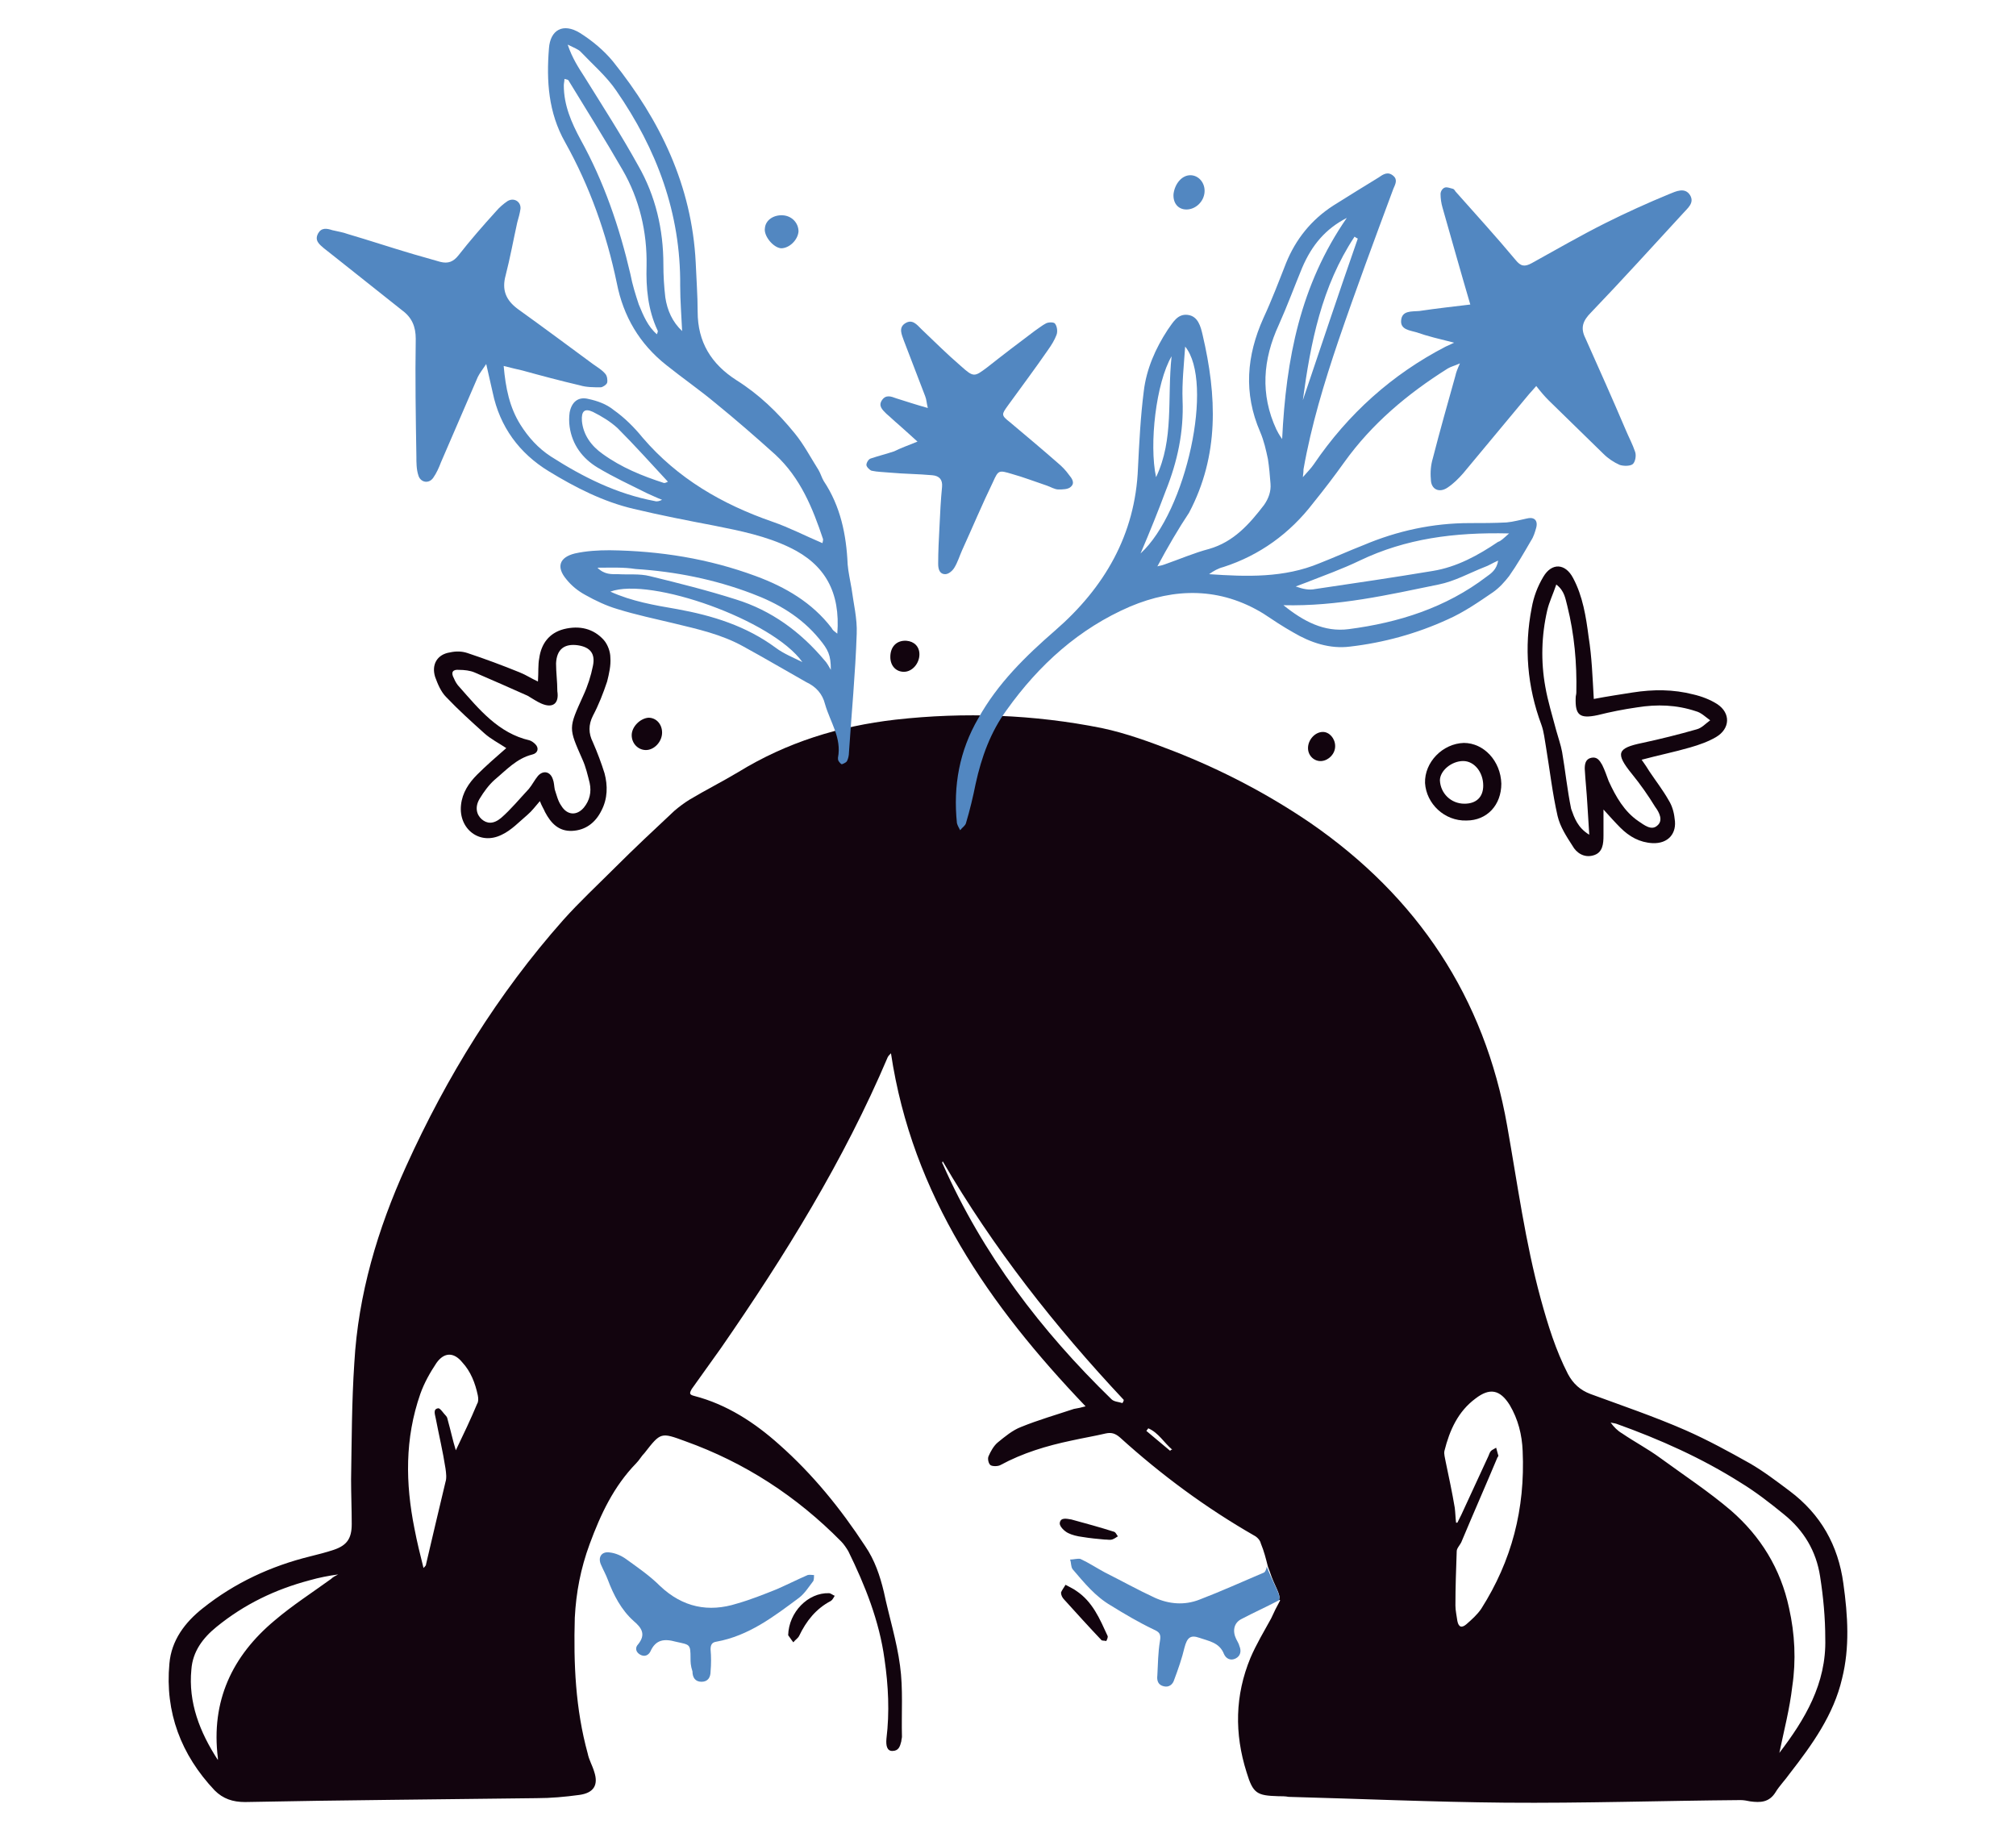
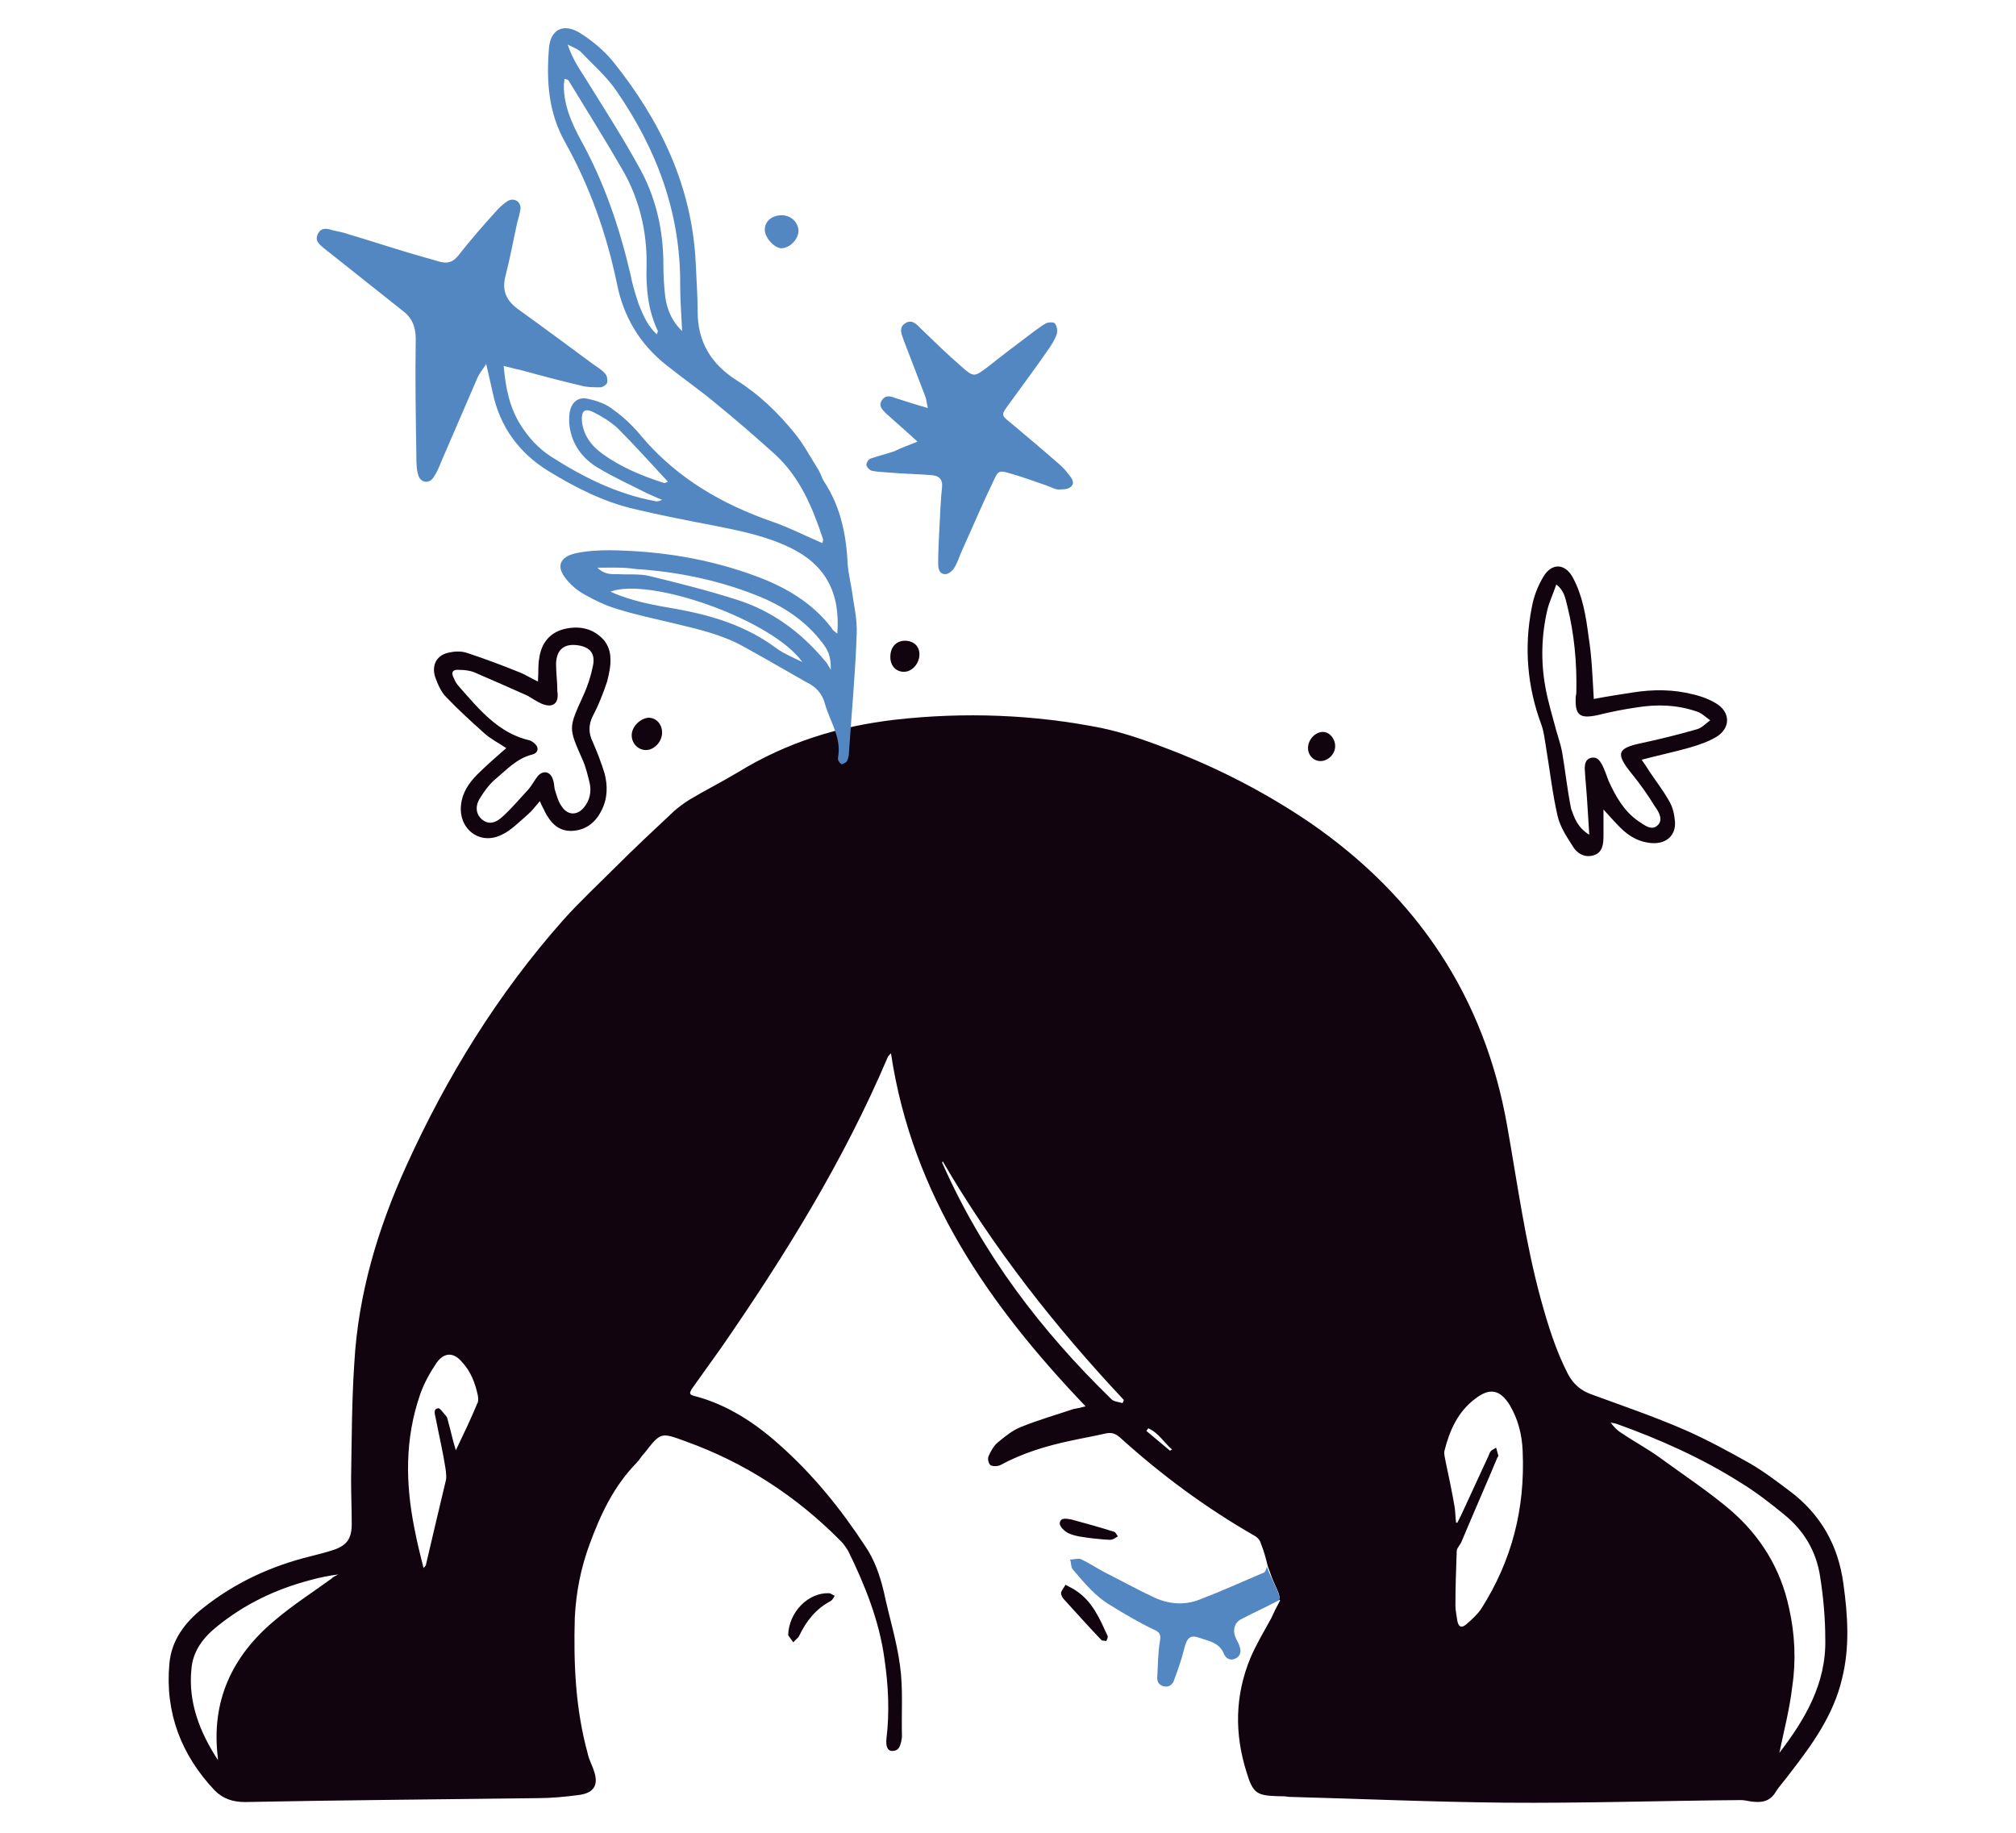
<svg xmlns="http://www.w3.org/2000/svg" id="_лой_2" x="0px" y="0px" viewBox="0 0 311.8 283.5" style="enable-background:new 0 0 311.8 283.5;" xml:space="preserve">
  <style type="text/css"> .st0{fill:#12040E;} .st1{fill:#5287C1;} </style>
  <g id="_Layer_">
    <g>
      <path class="st0" d="M285.1,244.9c-0.8-5.9-3.5-10.7-8.3-14.3c-2-1.5-4.1-3.1-6.2-4.3c-3.2-1.8-6.5-3.6-9.9-5.1 c-4.8-2.1-9.8-3.8-14.7-5.6c-1.6-0.6-2.7-1.6-3.5-3.1c-1.9-3.7-3.1-7.6-4.2-11.6c-2.4-8.8-3.6-17.8-5.2-26.8 c-3.5-19.9-13.9-35.4-30.4-46.8c-6.6-4.5-13.7-8.2-21.1-11.1c-3.6-1.4-7.4-2.8-11.2-3.6c-10.5-2.1-21.2-2.5-31.9-1.3 c-8.7,1-16.8,3.5-24.3,8.1c-2.5,1.5-5.1,2.8-7.6,4.3c-0.8,0.5-1.6,1.1-2.3,1.7c-3.1,2.9-6.2,5.8-9.2,8.8c-2.7,2.7-5.5,5.3-8,8.1 c-10.1,11.4-18,24.2-24.3,38.1c-4.4,9.7-7.4,19.8-8,30.4c-0.4,6-0.4,12-0.5,18c0,2.3,0.1,4.6,0.1,6.9c0,2.2-0.7,3.3-2.8,4 c-1.2,0.4-2.4,0.7-3.6,1c-6.1,1.5-11.7,4.1-16.6,8c-2.8,2.2-4.9,5-5.2,8.6c-0.7,7.5,1.8,14.1,7,19.6c1.3,1.3,2.8,1.8,4.7,1.8 c15-0.3,30-0.4,45.1-0.6c2.2,0,4.4-0.2,6.6-0.5s3-1.5,2.3-3.6c-0.3-1-0.8-1.8-1-2.8c-1.9-6.9-2.2-13.9-2-21 c0.2-3.9,0.9-7.6,2.3-11.4c1.7-4.6,3.7-8.9,7.2-12.5c0.5-0.5,0.8-1.1,1.3-1.6c2.5-3.2,2.5-3.2,6.3-1.8c9.2,3.3,17.2,8.5,24.1,15.5 c0.4,0.4,0.8,1,1.1,1.5c2.6,5.3,4.8,10.8,5.6,16.7c0.6,4.1,0.8,8.2,0.3,12.3c-0.1,1.1,0.1,1.9,0.9,1.9c1,0,1.2-0.7,1.4-1.5 c0-0.2,0.1-0.5,0.1-0.7c-0.1-3.7,0.2-7.4-0.3-11c-0.5-3.8-1.7-7.6-2.5-11.4c-0.6-2.5-1.4-4.9-2.9-7.1c-3.8-5.8-8.1-11.1-13.3-15.7 c-3.8-3.4-8.1-6.2-13.1-7.5c-0.8-0.2-0.8-0.4-0.4-1.1c1.5-2.1,3-4.2,4.5-6.3c9.9-14.3,19-29,25.8-45c0.1-0.2,0.3-0.4,0.5-0.6 c3.3,22,15.2,39,30.1,54.6c-0.7,0.2-1.2,0.3-1.8,0.4c-2.7,0.9-5.5,1.7-8.2,2.8c-1.3,0.5-2.5,1.5-3.6,2.4c-0.6,0.5-1.1,1.4-1.4,2.1 c-0.2,0.4,0,1.2,0.3,1.4s1.1,0.2,1.5,0c3.5-1.9,7.2-3,11-3.8c1.8-0.4,3.6-0.7,5.3-1.1c0.9-0.2,1.5,0,2.2,0.6 c6.4,5.8,13.3,10.9,20.8,15.2c0.4,0.2,0.9,0.7,1,1.2c0.5,1.2,0.8,2.4,1.1,3.6c0.1,0.3,0.2,0.5,0.3,0.8c0.7,2.2,1.8,3.6,1.4,4.3 l0.2,0.1c-0.5,0.9-1,1.9-1.4,2.8c-1.1,2-2.3,4-3.2,6.1c-2.4,5.8-2.5,11.7-0.6,17.7c1,3.3,1.6,3.6,4.9,3.7c0.5,0,1.1,0,1.6,0.1 c11.2,0.3,22.3,0.8,33.5,0.9c12.1,0.1,24.2-0.3,36.4-0.4c0.5,0,1,0.1,1.5,0.2c1.5,0.2,2.9,0.2,3.9-1.4c0.6-1,1.5-1.9,2.2-2.9 c3.5-4.5,6.8-9.1,8.1-14.7C286.1,254.8,285.8,249.9,285.1,244.9L285.1,244.9z M51.2,244.2c-2.9,2.1-6,4.1-8.7,6.4 c-6.6,5.5-9.9,12.5-8.8,21.3c0,0.1,0,0.2,0,0.3c-2.8-4.3-4.6-8.9-4.1-14c0.2-2.8,1.8-4.9,3.9-6.6c4.3-3.5,9.1-5.8,14.4-7.2 c1.4-0.4,2.9-0.7,4.4-0.9C51.9,243.7,51.5,243.9,51.2,244.2L51.2,244.2z M73.8,217.1c-1,2.4-2.1,4.7-3.3,7.2 c-0.5-1.6-0.8-3.1-1.2-4.5c-0.1-0.3-0.1-0.6-0.3-0.8c-0.4-0.4-0.9-1.2-1.2-1.2c-0.9,0.1-0.5,1-0.4,1.6c0.5,2.6,1.1,5.1,1.5,7.7 c0.1,0.7,0.2,1.5,0,2.1c-1,4.2-2,8.4-3,12.7c0,0.2-0.1,0.3-0.4,0.6c-0.5-2-1-4-1.4-6.1c-1.4-7-1.5-13.9,0.9-20.8 c0.6-1.7,1.5-3.3,2.5-4.8c1.2-1.7,2.7-1.7,4-0.1c1.3,1.4,2,3.2,2.4,5.1C74,216.3,74,216.8,73.8,217.1L73.8,217.1z M173.6,217 c-0.6-0.2-1.3-0.2-1.7-0.6C161,205.8,152,194,145.8,180c-0.1-0.1-0.1-0.2,0-0.4c7.8,13.4,17.4,25.6,28,36.9 C173.8,216.7,173.7,216.8,173.6,217L173.6,217z M181,224.4c-1.2-1-2.5-2.1-3.7-3.1c0.1-0.1,0.2-0.3,0.3-0.4 c1.6,0.7,2.4,2.2,3.7,3.3C181.1,224.2,181,224.3,181,224.4L181,224.4z M229.1,248.8c-0.6,0.9-1.5,1.7-2.3,2.4 c-0.7,0.6-1.2,0.5-1.4-0.5c-0.1-0.8-0.3-1.6-0.3-2.4c0-2.8,0.1-5.6,0.2-8.4c0-0.5,0.6-1,0.8-1.6c1.8-4.3,3.7-8.6,5.5-12.9 c0.1-0.1,0.2-0.3,0.1-0.4c-0.1-0.4-0.2-0.7-0.3-1.1c-0.3,0.2-0.6,0.3-0.8,0.5s-0.3,0.6-0.4,0.8c-1.4,3-2.8,6.1-4.2,9.1 c-0.2,0.4-0.4,0.8-0.6,1.2h-0.2c-0.1-0.8-0.1-1.5-0.2-2.3c-0.4-2.4-0.9-4.7-1.4-7.1c-0.1-0.6-0.3-1.2-0.2-1.7 c0.8-3.2,2.1-6.1,4.8-8.1c2.2-1.7,3.8-1.4,5.3,1c1.3,2.2,1.9,4.6,2,7.1C235.9,233.4,233.8,241.4,229.1,248.8L229.1,248.8z M275.2,271.1c0.7-3.4,1.6-6.8,2-10.3c0.6-4,0.4-8.1-0.5-12.1c-1.3-6.1-4.4-11.1-9-15.1c-3.4-2.9-7.2-5.4-10.9-8.1 c-1.9-1.4-4-2.5-5.9-3.8c-0.7-0.4-1.3-1-1.8-1.7c0.3,0.1,0.6,0.1,0.9,0.2c6.7,2.4,13.2,5.3,19.2,9.1c2.3,1.4,4.5,3.1,6.7,4.9 c3.1,2.5,5,5.7,5.6,9.6c0.5,3.2,0.8,6.4,0.8,9.6C282.5,260.4,279.1,266,275.2,271.1L275.2,271.1z" />
-       <path class="st1" d="M179,87.6c0.2-0.1,0.6-0.1,1.1-0.3c2.3-0.8,4.6-1.8,6.9-2.4c3.8-1.1,6.2-3.8,8.5-6.8c0.7-1,1.1-2.1,1-3.3 c-0.1-1.3-0.2-2.5-0.4-3.8c-0.3-1.4-0.6-2.8-1.2-4.2c-2.6-6-2.1-11.8,0.5-17.6c1.3-2.8,2.4-5.7,3.5-8.5c1.5-3.7,3.9-6.7,7.3-8.9 c2.4-1.5,4.8-3,7.1-4.4c0.7-0.5,1.4-0.9,2.2-0.2c0.7,0.6,0.3,1.3,0,2c-2.9,7.8-5.8,15.6-8.5,23.5c-2.2,6.5-4.2,13.1-5.4,19.9 c0,0.2,0,0.5-0.1,1.2c0.7-0.8,1.3-1.4,1.7-2c5.3-7.8,12.1-13.9,20.4-18.2c0.2-0.1,0.5-0.2,1.3-0.6c-2.4-0.6-4.1-1-5.8-1.6 c-1-0.3-2.5-0.4-2.4-1.8c0.1-1.6,1.6-1.4,2.8-1.5c2.7-0.4,5.4-0.7,7.9-1c-1.5-5.1-2.9-10.1-4.3-15c-0.2-0.7-0.3-1.4-0.3-2.1 c0-0.4,0.3-0.9,0.7-1c0.3-0.1,0.8,0.1,1.2,0.2c0.1,0,0.3,0.2,0.4,0.4c3.1,3.5,6.3,7,9.3,10.6c0.8,1,1.4,1.1,2.5,0.5 c3.8-2.1,7.6-4.3,11.4-6.2c3.2-1.6,6.5-3.1,9.9-4.5c1-0.4,2.4-1.1,3.2,0.2c0.7,1.2-0.4,2-1.1,2.8c-4.7,5.1-9.4,10.3-14.2,15.3 c-1.3,1.3-1.7,2.4-0.9,4c2.1,4.7,4.2,9.4,6.2,14.1c0.5,1.2,1.1,2.3,1.5,3.5c0.2,0.6,0,1.6-0.4,1.9s-1.4,0.3-2,0.1 c-0.9-0.4-1.8-1-2.5-1.7c-2.9-2.8-5.7-5.6-8.5-8.3c-0.6-0.6-1.2-1.3-1.9-2.2c-0.5,0.6-1,1.1-1.4,1.6c-3.3,4-6.6,7.9-9.9,11.9 c-0.7,0.8-1.5,1.6-2.4,2.2c-1.3,0.9-2.6,0.3-2.6-1.3c-0.1-1.1,0-2.2,0.3-3.2c1.1-4.3,2.3-8.5,3.5-12.8c0.1-0.5,0.3-1,0.7-1.9 c-0.9,0.4-1.4,0.5-1.9,0.8c-6.2,3.9-11.7,8.5-16,14.5c-1.5,2.1-3.1,4.2-4.8,6.3c-3.6,4.7-8.3,8.1-13.9,9.9 c-0.8,0.2-1.5,0.6-2.2,1.1c5.8,0.4,11.6,0.6,17.1-1.7c2.3-0.9,4.5-1.9,6.8-2.8c5.2-2.2,10.7-3.4,16.4-3.4c1.9,0,3.8,0,5.7-0.1 c1.1-0.1,2.1-0.4,3.1-0.6c1.1-0.3,1.8,0.2,1.5,1.4c-0.2,0.7-0.4,1.4-0.8,2c-1.1,1.9-2.2,3.8-3.4,5.5c-0.7,0.9-1.5,1.8-2.5,2.5 c-2.2,1.5-4.5,3.1-7,4.2c-4.8,2.2-9.9,3.6-15.1,4.2c-3.1,0.4-6.1-0.6-8.8-2.2c-1.6-0.9-3.1-1.9-4.6-2.9c-6.7-4.1-13.7-4-20.6-1.1 c-7.9,3.4-14.1,9-19.1,16c-2.5,3.4-3.9,7.3-4.8,11.4c-0.4,2-0.9,4.1-1.5,6.1c-0.1,0.4-0.6,0.7-0.9,1.1c-0.2-0.4-0.4-0.7-0.5-1.1 c-0.6-5.8,0.4-11.2,3.3-16.2c3-5.4,7.3-9.6,11.9-13.6c7.6-6.6,12.4-14.8,12.8-25.1c0.2-4,0.4-8,0.9-11.9c0.4-3.4,1.8-6.6,3.7-9.5 c0.8-1.1,1.5-2.5,3.1-2.3s2,1.8,2.3,3.1c2.2,9.4,2.6,18.6-2.1,27.5C182.3,81.7,180.6,84.6,179,87.6L179,87.6z M233.4,82.5 c-8.5-0.2-16,0.8-23.1,4.2c-2.7,1.3-5.5,2.3-8.3,3.4c-0.5,0.2-1.1,0.4-1.6,0.6c1.1,0.4,2.1,0.6,3,0.4c6.1-0.9,12.2-1.8,18.2-2.8 c3.7-0.6,7-2.4,10.1-4.5C232.1,83.7,232.5,83.3,233.4,82.5L233.4,82.5z M231.7,86.7c-0.9,0.4-1.5,0.8-2.1,1 c-2.3,0.9-4.6,2.2-7.1,2.7c-7.8,1.6-15.6,3.4-24,3.2c3.1,2.5,6.3,4.2,10.1,3.7c7.7-1,15-3.3,21.3-8.1 C230.6,88.7,231.5,88.1,231.7,86.7L231.7,86.7z M208.3,33.7c-3.3,1.7-5.4,4.2-6.9,7.7c-1.2,2.9-2.3,5.9-3.6,8.8 c-2.5,5.4-2.9,10.8-0.4,16.2c0.2,0.4,0.4,0.8,0.9,1.5C198.9,55.5,201.1,44.1,208.3,33.7L208.3,33.7z M176.4,85.6 c7.1-6.5,11.4-26.5,6.9-32c-0.2,2.9-0.5,5.6-0.4,8.3c0.2,4.9-0.8,9.5-2.6,14C179.1,79.1,177.9,82.1,176.4,85.6L176.4,85.6z M210,36.9c-0.2-0.1-0.4-0.2-0.5-0.3c-5.1,7.7-6.8,16.4-8,25.3C204.3,53.6,207.1,45.2,210,36.9L210,36.9z M181.2,55.1 c-2.4,4.1-3.5,13.6-2.4,18.7C181.6,67.9,180.5,61.7,181.2,55.1z" />
      <path class="st1" d="M129.5,98c0.5-6.4-1.9-10.7-7.3-13.3c-3.7-1.8-7.7-2.6-11.7-3.4c-4.2-0.8-8.3-1.6-12.5-2.6 c-4.7-1.1-9-3.3-13.1-5.8c-4.6-2.8-7.6-6.9-8.7-12.2c-0.3-1.3-0.6-2.6-1-4.4c-0.6,0.9-1,1.4-1.3,2c-1.9,4.4-3.8,8.8-5.7,13.2 c-0.3,0.8-0.7,1.7-1.2,2.4c-0.7,1-2,0.7-2.3-0.4c-0.3-0.9-0.3-2-0.3-2.9c-0.1-6.1-0.2-12.1-0.1-18.2c0-1.9-0.6-3.3-2.1-4.4 c-3.4-2.7-6.8-5.4-10.2-8.1c-0.6-0.5-1.3-1-1.9-1.5c-0.7-0.6-1.5-1.2-0.9-2.3c0.5-0.9,1.3-0.8,2.2-0.5c0.8,0.2,1.6,0.3,2.4,0.6 c3.4,1,6.7,2.1,10.1,3.1c1.4,0.4,2.8,0.8,4.2,1.2c1.2,0.3,2,0,2.8-1c1.8-2.3,3.8-4.6,5.8-6.8c0.5-0.6,1.2-1.2,1.8-1.6 c1-0.6,2.1,0.1,2,1.2c-0.1,0.7-0.3,1.4-0.5,2.1c-0.6,2.7-1.1,5.5-1.8,8.2c-0.6,2.2,0,3.8,1.9,5.2c3.9,2.8,7.8,5.7,11.6,8.5 c0.7,0.5,1.4,0.9,1.9,1.5c0.3,0.3,0.4,1,0.3,1.4c-0.1,0.3-0.7,0.7-1,0.7c-1.1,0-2.2,0-3.2-0.3c-3-0.7-6-1.5-8.9-2.3 c-0.9-0.2-1.7-0.4-2.9-0.7c0.3,3.4,0.9,6.4,2.6,9.1c1.2,1.9,2.7,3.6,4.7,4.9c5,3.2,10.2,5.8,16.1,6.9c0.3,0.1,0.7,0,1.1-0.2 c-0.8-0.3-1.6-0.7-2.3-1c-2.6-1.3-5.2-2.5-7.7-4c-2.3-1.4-3.9-3.5-4.3-6.3c-0.1-0.7-0.1-1.5,0-2.2c0.3-1.6,1.3-2.5,2.9-2.1 c1.4,0.3,2.8,0.8,3.9,1.7c1.7,1.2,3.2,2.7,4.5,4.3c5.4,6.3,12.3,10.3,20.1,13c2.6,0.9,5.1,2.2,7.7,3.3c0-0.1,0.1-0.3,0.1-0.6 c-1.6-4.8-3.5-9.5-7.4-13.1c-3-2.7-6.1-5.4-9.3-8c-2.4-2-5-3.8-7.5-5.8c-4.2-3.3-6.7-7.6-7.7-12.7c-1.6-7.7-4.2-15-8-21.8 c-2.6-4.6-2.9-9.5-2.5-14.5c0.2-2.9,2.2-4,4.8-2.4c1.9,1.2,3.7,2.7,5.1,4.4c7.3,9.1,12.2,19.2,12.8,31.1c0.1,2.5,0.3,5.1,0.3,7.6 c0,4.7,2.1,8.1,6,10.6c3.5,2.2,6.4,5,9,8.2c1.4,1.7,2.5,3.8,3.7,5.7c0.3,0.5,0.5,1.2,0.8,1.7c2.6,3.9,3.5,8.3,3.7,12.9 c0.1,1.2,0.4,2.5,0.6,3.7c0.3,2.3,0.9,4.7,0.8,7c-0.2,6.1-0.8,12.3-1.2,18.4c0,0.4-0.1,0.9-0.3,1.3c-0.1,0.2-0.5,0.4-0.8,0.5 c-0.1,0-0.4-0.3-0.5-0.5c-0.1-0.1-0.1-0.4-0.1-0.5c0.6-3.1-1.2-5.5-2-8.3c-0.4-1.6-1.4-2.7-2.9-3.4c-3.2-1.8-6.4-3.7-9.7-5.5 c-3.4-1.9-7.1-2.7-10.8-3.6c-2.9-0.7-5.8-1.3-8.7-2.2c-1.7-0.5-3.4-1.3-5-2.2c-1.1-0.6-2.1-1.4-2.9-2.4c-1.6-1.9-1.1-3.4,1.3-4 c1.8-0.4,3.6-0.5,5.4-0.5c7.8,0.1,15.3,1.3,22.6,4c4.6,1.7,8.7,4.1,11.7,8C128.8,97.5,129,97.6,129.5,98L129.5,98z M101.6,51.7 c0.1-0.3,0.2-0.5,0.1-0.6c-1.5-3.2-1.8-6.6-1.7-10c0.1-5.2-1.1-10.3-3.7-14.8c-2.7-4.7-5.6-9.3-8.4-13.9c-0.1-0.1-0.3-0.1-0.6-0.2 c0,0.4-0.1,0.7-0.1,1c0,3.1,1.2,5.8,2.6,8.4c3.6,6.5,6,13.5,7.7,20.8c0.3,1.6,0.8,3.2,1.3,4.7C99.5,48.8,100.2,50.5,101.6,51.7 L101.6,51.7z M105.5,51.2c-0.1-2.3-0.3-4.7-0.3-7c0.1-11.2-3.6-21.1-9.9-30.2c-1.5-2.2-3.6-4-5.5-6c-0.4-0.4-1-0.6-2-1.1 c0.7,2.1,1.7,3.6,2.6,5c2.8,4.5,5.7,9,8.3,13.7c2.7,4.7,3.9,9.9,3.9,15.3c0,1.7,0.1,3.4,0.3,5.1C103.2,48,104,49.8,105.5,51.2z M92.4,87.8c1.1,1.1,2.2,1,3.2,1c1.6,0.1,3.3-0.1,4.9,0.3c4.5,1.1,8.9,2.2,13.3,3.6c5.5,1.7,10,5,13.7,9.4c0.4,0.4,0.7,1,1,1.5 c0-2.3-0.4-3.1-1.8-4.8c-2.8-3.4-6.4-5.5-10.4-7c-5.8-2.2-11.8-3.4-18-3.8C96.4,87.7,94.6,87.8,92.4,87.8L92.4,87.8z M124.1,102.4 c-4.6-6.5-23.5-13.2-29.7-10.9c3.3,1.5,6.8,2.1,10.3,2.7c5.5,1,10.7,2.6,15.3,6C121.2,101.1,122.7,101.7,124.1,102.4L124.1,102.4z M103.3,74.5c-2.6-2.8-5.1-5.6-7.8-8.3c-1.1-1-2.4-1.8-3.8-2.5c-1.3-0.6-1.8-0.1-1.7,1.4c0.2,2.2,1.5,3.9,3.2,5.1 c2.9,2.1,6.1,3.4,9.5,4.5C102.9,74.7,103.1,74.6,103.3,74.5z" />
      <path class="st1" d="M141.9,68.3c-1.2-1.1-2.1-1.9-3-2.7c-0.6-0.5-1.2-1.1-1.8-1.6c-0.6-0.6-1.3-1.2-0.7-2.1 c0.6-0.9,1.4-0.6,2.2-0.3c1.6,0.5,3.1,1,4.9,1.5c-0.2-0.8-0.2-1.3-0.4-1.8c-1.1-2.9-2.2-5.7-3.3-8.6c-0.3-0.9-0.9-2,0.2-2.7 c1.1-0.7,1.8,0.2,2.5,0.9c2,1.9,4,3.9,6.1,5.7c2,1.8,2.1,1.7,4.1,0.2c2.4-1.9,4.9-3.8,7.3-5.6c0.6-0.4,1.2-0.9,1.8-1.2 c0.4-0.2,1.3-0.2,1.4,0.1c0.3,0.4,0.4,1.2,0.2,1.7c-0.3,0.8-0.8,1.6-1.3,2.3c-2,2.9-4.1,5.7-6.2,8.6c-1,1.4-1.1,1.5,0.3,2.6 c2.5,2.1,5,4.2,7.4,6.3c0.6,0.5,1.2,1.1,1.7,1.8c0.5,0.6,1,1.3,0.3,1.9c-0.4,0.4-1.3,0.4-1.9,0.4c-0.6,0-1.2-0.4-1.8-0.6 c-1.8-0.6-3.6-1.3-5.4-1.8c-2-0.6-2.1-0.6-2.9,1.2c-1.7,3.5-3.2,7.1-4.8,10.6c-0.4,0.9-0.7,1.9-1.2,2.7c-0.3,0.5-0.9,1-1.4,1 c-0.9,0-1.1-0.8-1.1-1.6c0-1.9,0.1-3.8,0.2-5.7c0.1-2.1,0.2-4.2,0.4-6.2c0.1-1.1-0.4-1.7-1.5-1.8c-2.2-0.2-4.3-0.2-6.5-0.4 c-1-0.1-2-0.1-2.9-0.3c-0.3-0.1-0.8-0.6-0.8-0.9s0.3-0.9,0.7-1c1.2-0.4,2.4-0.7,3.6-1.1C139.3,69.3,140.4,68.9,141.9,68.3 L141.9,68.3z" />
      <path class="st0" d="M246.5,108.1c2.1-0.4,4.1-0.7,6-1c3.2-0.5,6.3-0.5,9.4,0.3c1.3,0.3,2.6,0.8,3.7,1.5c2.1,1.4,2,3.8-0.2,5.1 c-1.2,0.7-2.6,1.2-4,1.6c-2.4,0.7-4.9,1.2-7.5,1.9c0.5,0.7,0.9,1.3,1.2,1.8c1,1.5,2.1,2.9,3,4.5c0.5,0.8,0.8,1.8,0.9,2.8 c0.4,2.3-1,3.9-3.4,3.8c-2-0.1-3.6-1-5-2.4c-0.8-0.8-1.6-1.7-2.6-2.8c0,1.6,0,2.8,0,4c0,1.3-0.1,2.7-1.6,3.1 c-1.4,0.4-2.6-0.4-3.2-1.5c-0.9-1.4-1.9-2.9-2.3-4.6c-0.8-3.5-1.2-7.1-1.8-10.7c-0.2-1.1-0.3-2.3-0.7-3.4 c-2.2-5.9-2.7-12-1.5-18.1c0.3-1.7,0.9-3.3,1.8-4.8c1.3-2.2,3.4-2.1,4.6,0.2c1.5,2.8,2,6,2.4,9.1 C246.2,101.6,246.3,104.7,246.5,108.1L246.5,108.1z M245.8,129.1c-0.1-1.6-0.2-3.2-0.3-4.8c-0.1-1.8-0.3-3.6-0.4-5.4 c0-0.7,0.1-1.5,1-1.7s1.3,0.4,1.7,1.1c0.4,0.8,0.7,1.7,1,2.5c1.1,2.4,2.4,4.7,4.6,6.2c0.9,0.6,2,1.5,2.9,0.7 c1-0.8,0.3-2.1-0.3-2.9c-1.1-1.8-2.3-3.5-3.6-5.1c-2.6-3.2-2.3-4,1.6-4.8c2.8-0.6,5.6-1.3,8.4-2.1c0.8-0.2,1.4-0.9,2.1-1.4 c-0.7-0.5-1.4-1.2-2.2-1.4c-3-1-6-1.1-9.1-0.6c-2.1,0.3-4.1,0.7-6.1,1.2c-2.8,0.6-3.5,0-3.4-2.7c0-0.3,0.1-0.5,0.1-0.8 c0.1-4.5-0.3-9-1.4-13.4c-0.3-1.1-0.4-2.3-1.7-3.3c-0.5,1.5-1.1,2.7-1.4,4c-0.9,3.9-1,7.9-0.3,11.8c0.4,2.3,1.1,4.5,1.7,6.8 c0.3,1.1,0.7,2.2,0.9,3.3c0.5,2.9,0.8,5.9,1.4,8.8C243.5,126.5,244,128,245.8,129.1L245.8,129.1z" />
      <path class="st0" d="M83.2,105.4c0.1-1.5,0-2.6,0.2-3.6c0.3-2.2,1.5-3.9,3.8-4.5c2.4-0.6,4.6-0.1,6.2,1.7c0.6,0.7,1,1.8,1,2.7 c0.1,1.2-0.2,2.5-0.5,3.7c-0.6,1.8-1.3,3.6-2.2,5.3c-0.7,1.4-0.7,2.7,0,4.1c0.7,1.6,1.3,3.2,1.8,4.8c0.5,1.9,0.5,3.9-0.5,5.8 c-0.9,1.8-2.4,3-4.5,3.1s-3.3-1.2-4.2-2.9c-0.2-0.5-0.5-0.9-0.8-1.7c-0.7,0.8-1.2,1.5-1.9,2.1c-1.3,1.1-2.5,2.4-4,3.1 c-3.4,1.7-6.7-0.9-6.3-4.6c0.2-1.9,1.2-3.4,2.5-4.7c1.4-1.4,2.9-2.7,4.5-4.1c-1.2-0.8-2.4-1.4-3.4-2.3c-2-1.8-4-3.6-5.9-5.6 c-0.8-0.8-1.3-2-1.7-3.1c-0.6-1.9,0.3-3.5,2.3-3.8c0.9-0.2,1.8-0.2,2.7,0.1c2.7,0.9,5.4,1.9,8.1,3 C81.4,104.4,82.1,104.9,83.2,105.4L83.2,105.4z M86.2,106.9c0.3,1.9-0.7,2.7-2.5,1.9c-0.7-0.3-1.4-0.8-2.1-1.2 c-2.7-1.2-5.4-2.4-8.2-3.6c-0.7-0.3-1.6-0.4-2.4-0.4c-1-0.1-1.3,0.4-0.8,1.3c0.2,0.5,0.5,1,0.9,1.4c3,3.4,6,7.1,10.8,8.2 c0.3,0.1,0.6,0.3,0.9,0.6c0.6,0.6,0.4,1.4-0.5,1.6c-2.4,0.6-4,2.4-5.8,3.9c-0.9,0.8-1.7,1.9-2.3,2.9c-0.8,1.3-0.5,2.5,0.3,3.2 c0.8,0.7,1.8,0.8,3-0.2c1.5-1.3,2.9-3,4.3-4.5c0.5-0.6,0.9-1.4,1.4-2c0.8-0.9,1.9-0.7,2.3,0.5c0.2,0.5,0.2,1.1,0.3,1.6 c0.3,0.9,0.5,1.8,1,2.5c0.9,1.5,2.4,1.6,3.5,0.3c0.9-1.1,1.2-2.4,0.9-3.8c-0.3-1.2-0.6-2.5-1.1-3.6c-2.2-5-2.2-4.8,0.1-9.9 c0.7-1.5,1.2-3.1,1.5-4.6c0.4-1.9-0.4-2.9-2.3-3.2c-2.1-0.3-3.3,0.6-3.4,2.8C86,104,86.2,105.4,86.2,106.9L86.2,106.9z" />
-       <path class="st0" d="M226.8,126.9c-3.4,0.1-6.2-2.6-6.4-5.8c-0.1-3.2,2.7-6.1,6-6.2c3.1,0,5.7,2.8,5.8,6.3 C232.2,124.5,230,126.9,226.8,126.9z M226.5,124.3c1.8,0,2.9-1,2.9-2.8c0-2.1-1.4-3.8-3.1-3.8c-1.8,0-3.6,1.5-3.6,3 C222.8,122.7,224.4,124.3,226.5,124.3L226.5,124.3z" />
-       <path class="st1" d="M184.1,27.1c1.3,0,2.3,1.2,2.2,2.6c-0.1,1.5-1.4,2.7-2.8,2.7c-1.3,0-2.1-1-2-2.4 C181.7,28.4,182.8,27.1,184.1,27.1L184.1,27.1z" />
      <path class="st1" d="M121.1,33.3c1.4,0.1,2.4,1.2,2.4,2.5c-0.1,1.3-1.4,2.6-2.7,2.6c-1.2-0.1-2.7-1.9-2.5-3.1 C118.4,34,119.7,33.2,121.1,33.3L121.1,33.3z" />
      <path class="st0" d="M102.4,113.3c0,1.4-1.2,2.7-2.5,2.7c-1.2,0-2.2-1-2.2-2.3s1.3-2.6,2.6-2.7C101.5,111,102.4,112,102.4,113.3 L102.4,113.3z" />
      <path class="st0" d="M137.7,101.6c0-1.6,1-2.6,2.5-2.5c1.2,0.1,2,0.9,2,2.1c0,1.4-1.1,2.7-2.4,2.7 C138.6,103.9,137.7,103,137.7,101.6z" />
      <path class="st0" d="M206.5,115.4c0,1.2-1,2.2-2.1,2.3c-1.1,0.1-2.1-0.8-2.1-2c0-1.3,1.1-2.5,2.3-2.5 C205.6,113.2,206.5,114.2,206.5,115.4L206.5,115.4z" />
-       <path class="st1" d="M106.8,256.5c0-2.3-0.1-2.1-2.3-2.6c-1.8-0.5-3.1-0.3-3.9,1.5c-0.3,0.6-0.9,0.9-1.6,0.5s-0.8-1.1-0.3-1.6 c1.2-1.5,0.6-2.5-0.7-3.6c-1.9-1.7-3.1-4-4-6.4c-0.3-0.8-0.7-1.5-1-2.2c-0.6-1.2,0-2.2,1.3-2c0.9,0.1,1.8,0.5,2.5,1 c1.8,1.3,3.7,2.6,5.3,4.2c3.5,3.3,7.5,4.1,11.9,2.7c2.1-0.6,4.1-1.4,6.1-2.2c1.6-0.7,3.2-1.5,4.8-2.2c0.3-0.1,0.7,0,1,0 c0,0.3,0,0.6-0.1,0.9c-0.7,0.9-1.3,1.9-2.2,2.6c-3.9,2.9-7.8,5.9-12.8,6.8c-0.7,0.1-0.9,0.5-0.9,1.2c0.1,1.1,0.1,2.3,0,3.4 c0,0.9-0.4,1.6-1.4,1.6s-1.4-0.7-1.4-1.6C106.8,257.6,106.8,257,106.8,256.5L106.8,256.5z" />
      <path class="st0" d="M164.8,245.1c0.7,0.4,1.2,0.6,1.6,0.9c2.6,1.7,3.7,4.4,4.9,7c0.1,0.2-0.1,0.6-0.2,0.8c-0.3-0.1-0.7,0-0.8-0.2 c-1.9-2-3.8-4.1-5.7-6.2c-0.3-0.3-0.5-0.7-0.5-1.1C164.2,246,164.5,245.6,164.8,245.1L164.8,245.1z" />
      <path class="st0" d="M121.9,252.9c0.1-3.6,3.1-6.6,6.3-6.5c0.3,0,0.6,0.3,0.9,0.4c-0.2,0.3-0.3,0.6-0.6,0.8 c-2.3,1.2-3.8,3.1-4.9,5.4c-0.2,0.4-0.6,0.6-0.9,1C122.3,253.5,122,253,121.9,252.9L121.9,252.9z" />
      <path class="st0" d="M170.8,238.1c-1.1-0.1-2.2-0.2-3.4-0.4c-0.8-0.1-1.6-0.3-2.2-0.6c-0.6-0.3-1.3-1-1.3-1.5 c0.1-1,1.1-0.7,1.8-0.6c2.2,0.6,4.4,1.2,6.6,1.9c0.3,0.1,0.4,0.5,0.6,0.7c-0.3,0.2-0.6,0.4-0.9,0.5 C171.7,238.2,171.3,238.1,170.8,238.1L170.8,238.1L170.8,238.1z" />
      <path class="st1" d="M197.8,247.5c-1.9,1-3.9,1.9-5.8,2.9c-1.2,0.6-1.4,1.9-0.8,3.1c0.2,0.4,0.4,0.7,0.5,1.1 c0.3,0.7,0.2,1.5-0.6,1.9s-1.5,0-1.8-0.7c-0.7-1.8-2.4-2-3.8-2.5c-1.4-0.5-1.9,0-2.3,1.5c-0.4,1.7-1,3.4-1.6,5 c-0.2,0.7-0.8,1.2-1.6,1c-0.9-0.2-1.1-0.9-1-1.7c0.1-1.8,0.1-3.5,0.4-5.3c0.2-1.1-0.1-1.4-1-1.8c-2.3-1.1-4.5-2.4-6.6-3.7 c-2.4-1.4-4.1-3.5-5.9-5.6c-0.3-0.4-0.2-1-0.4-1.5c0.5,0,1.2-0.2,1.6-0.1c1.3,0.6,2.5,1.4,3.8,2.1c2.6,1.3,5.1,2.7,7.7,3.9 c2.2,1,4.6,1.2,6.9,0.3c3.4-1.3,6.7-2.8,10-4.2c0.2-0.1,0.4-0.6,0.4-0.9c0.1,0.2,0.2,0.4,0.3,0.7 C197.2,245.4,198.2,246.9,197.8,247.5L197.8,247.5z" />
    </g>
  </g>
</svg>